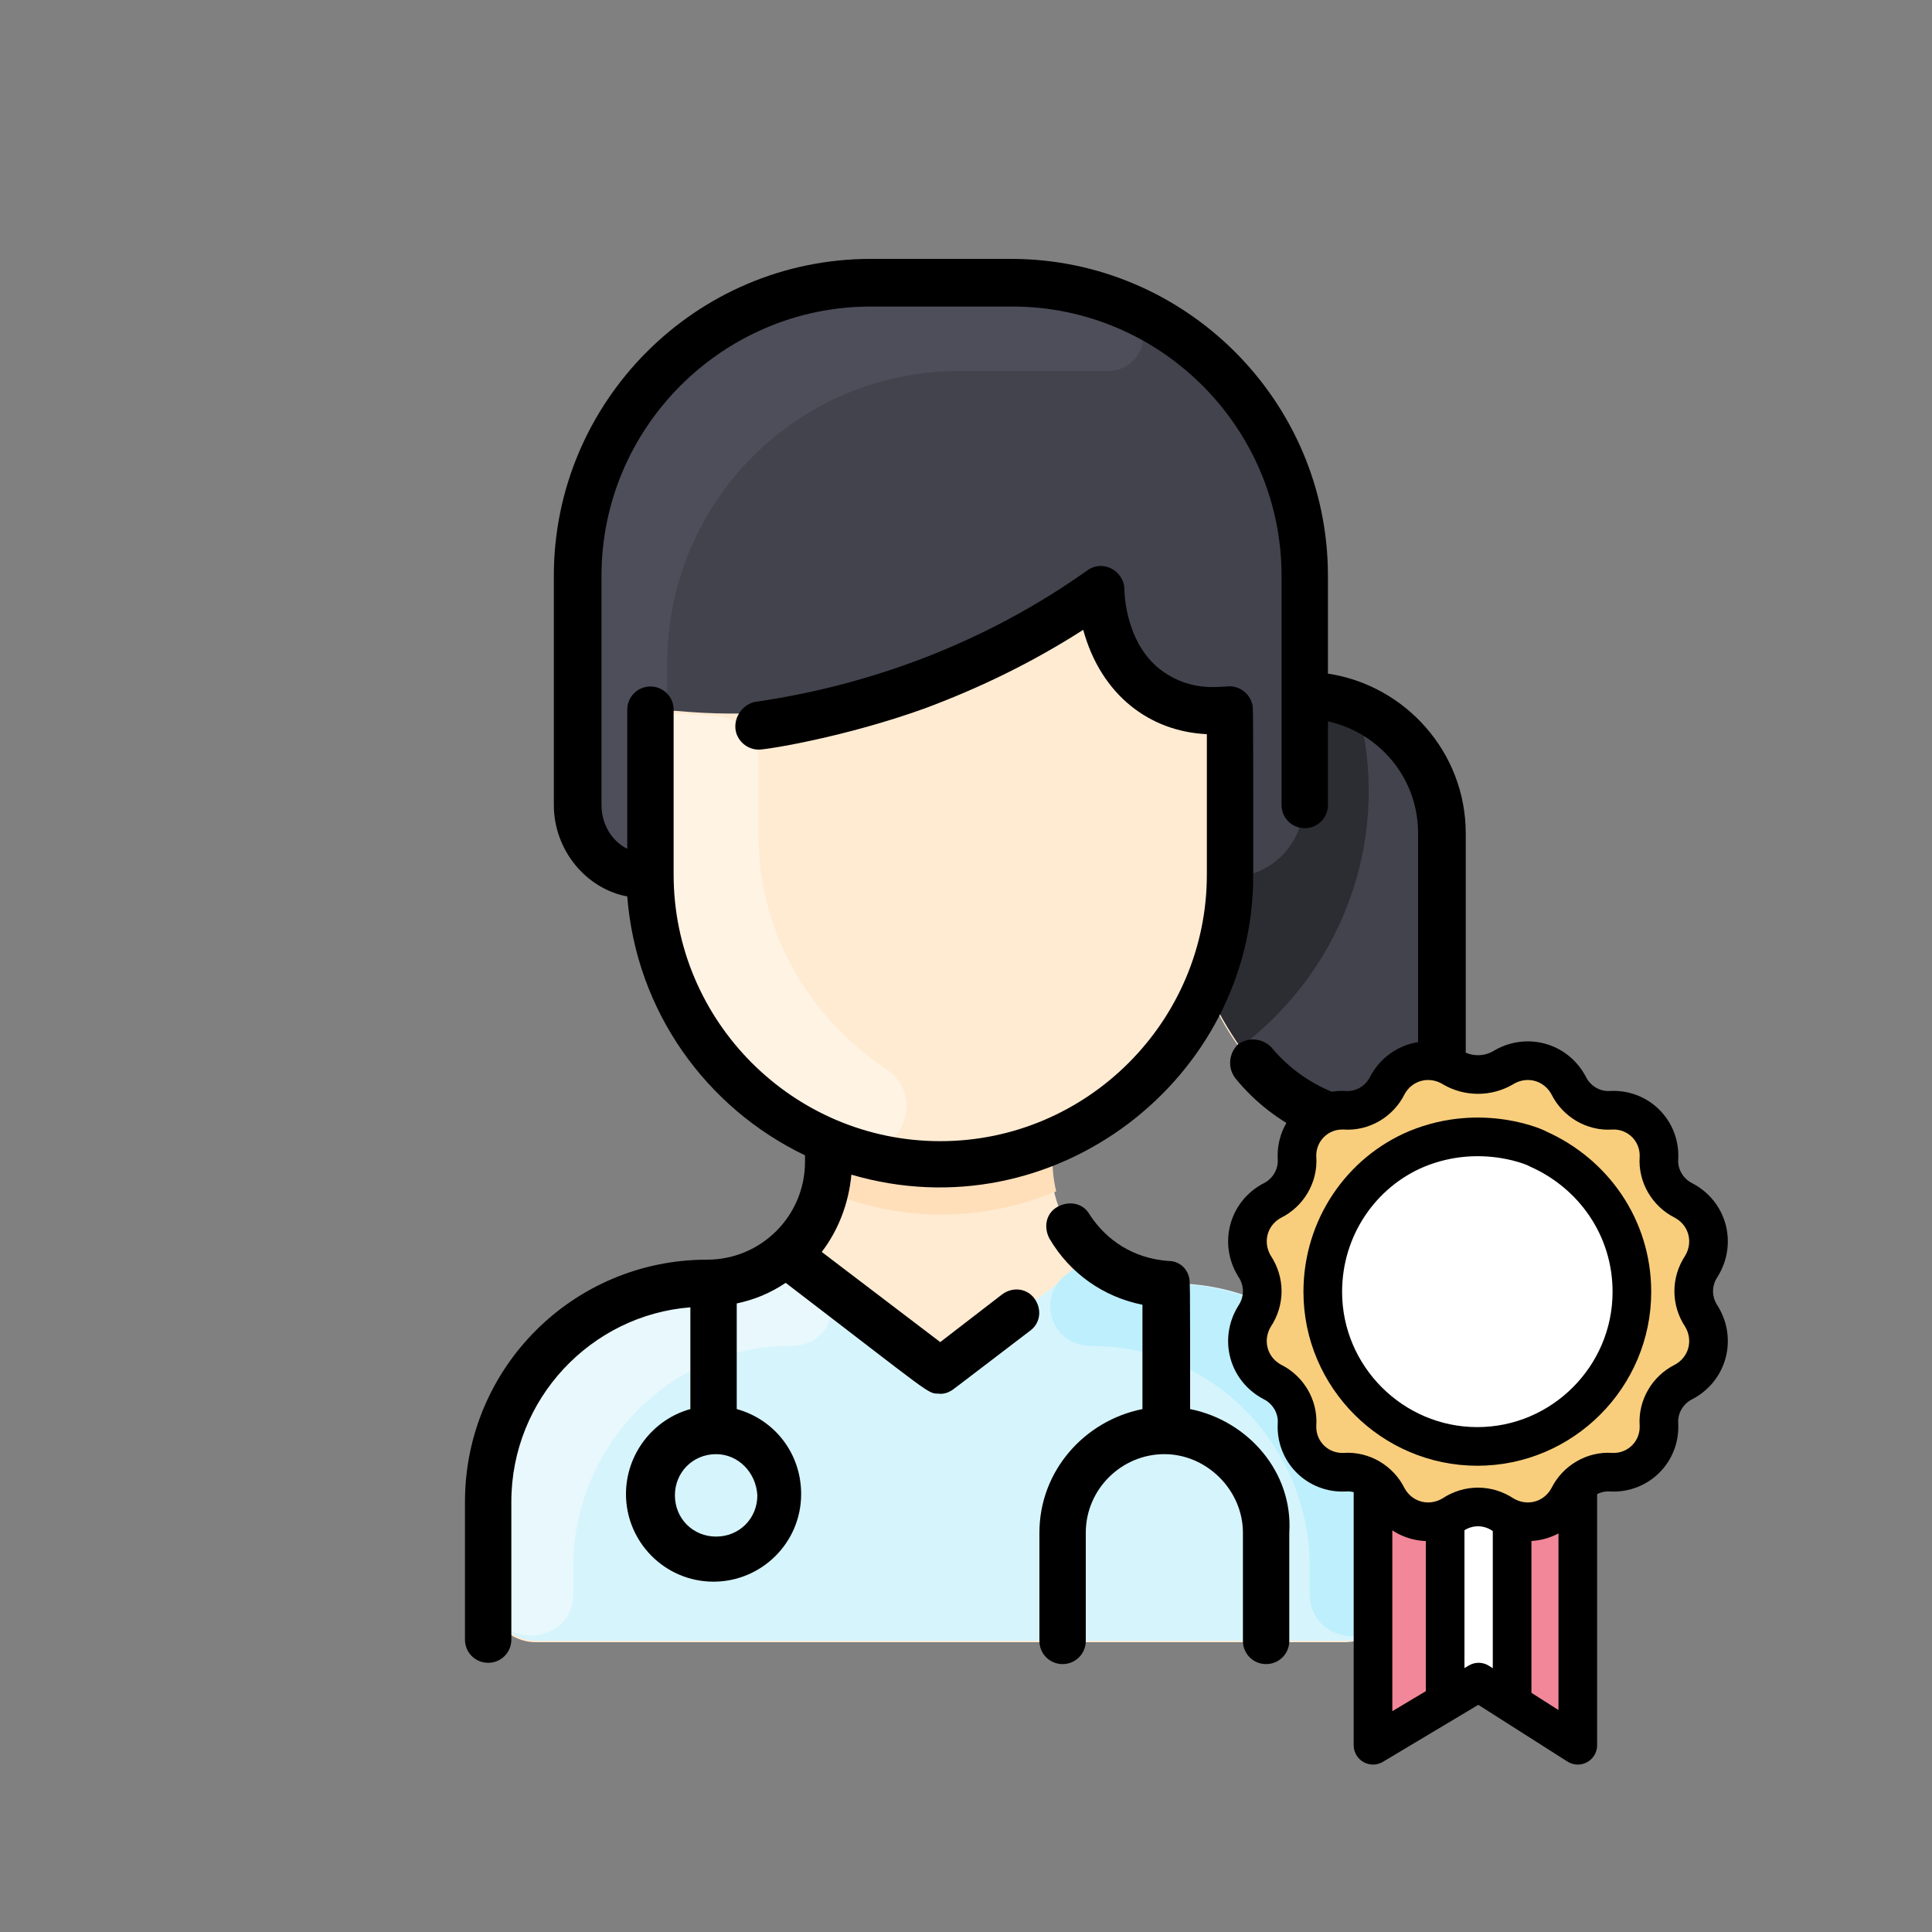
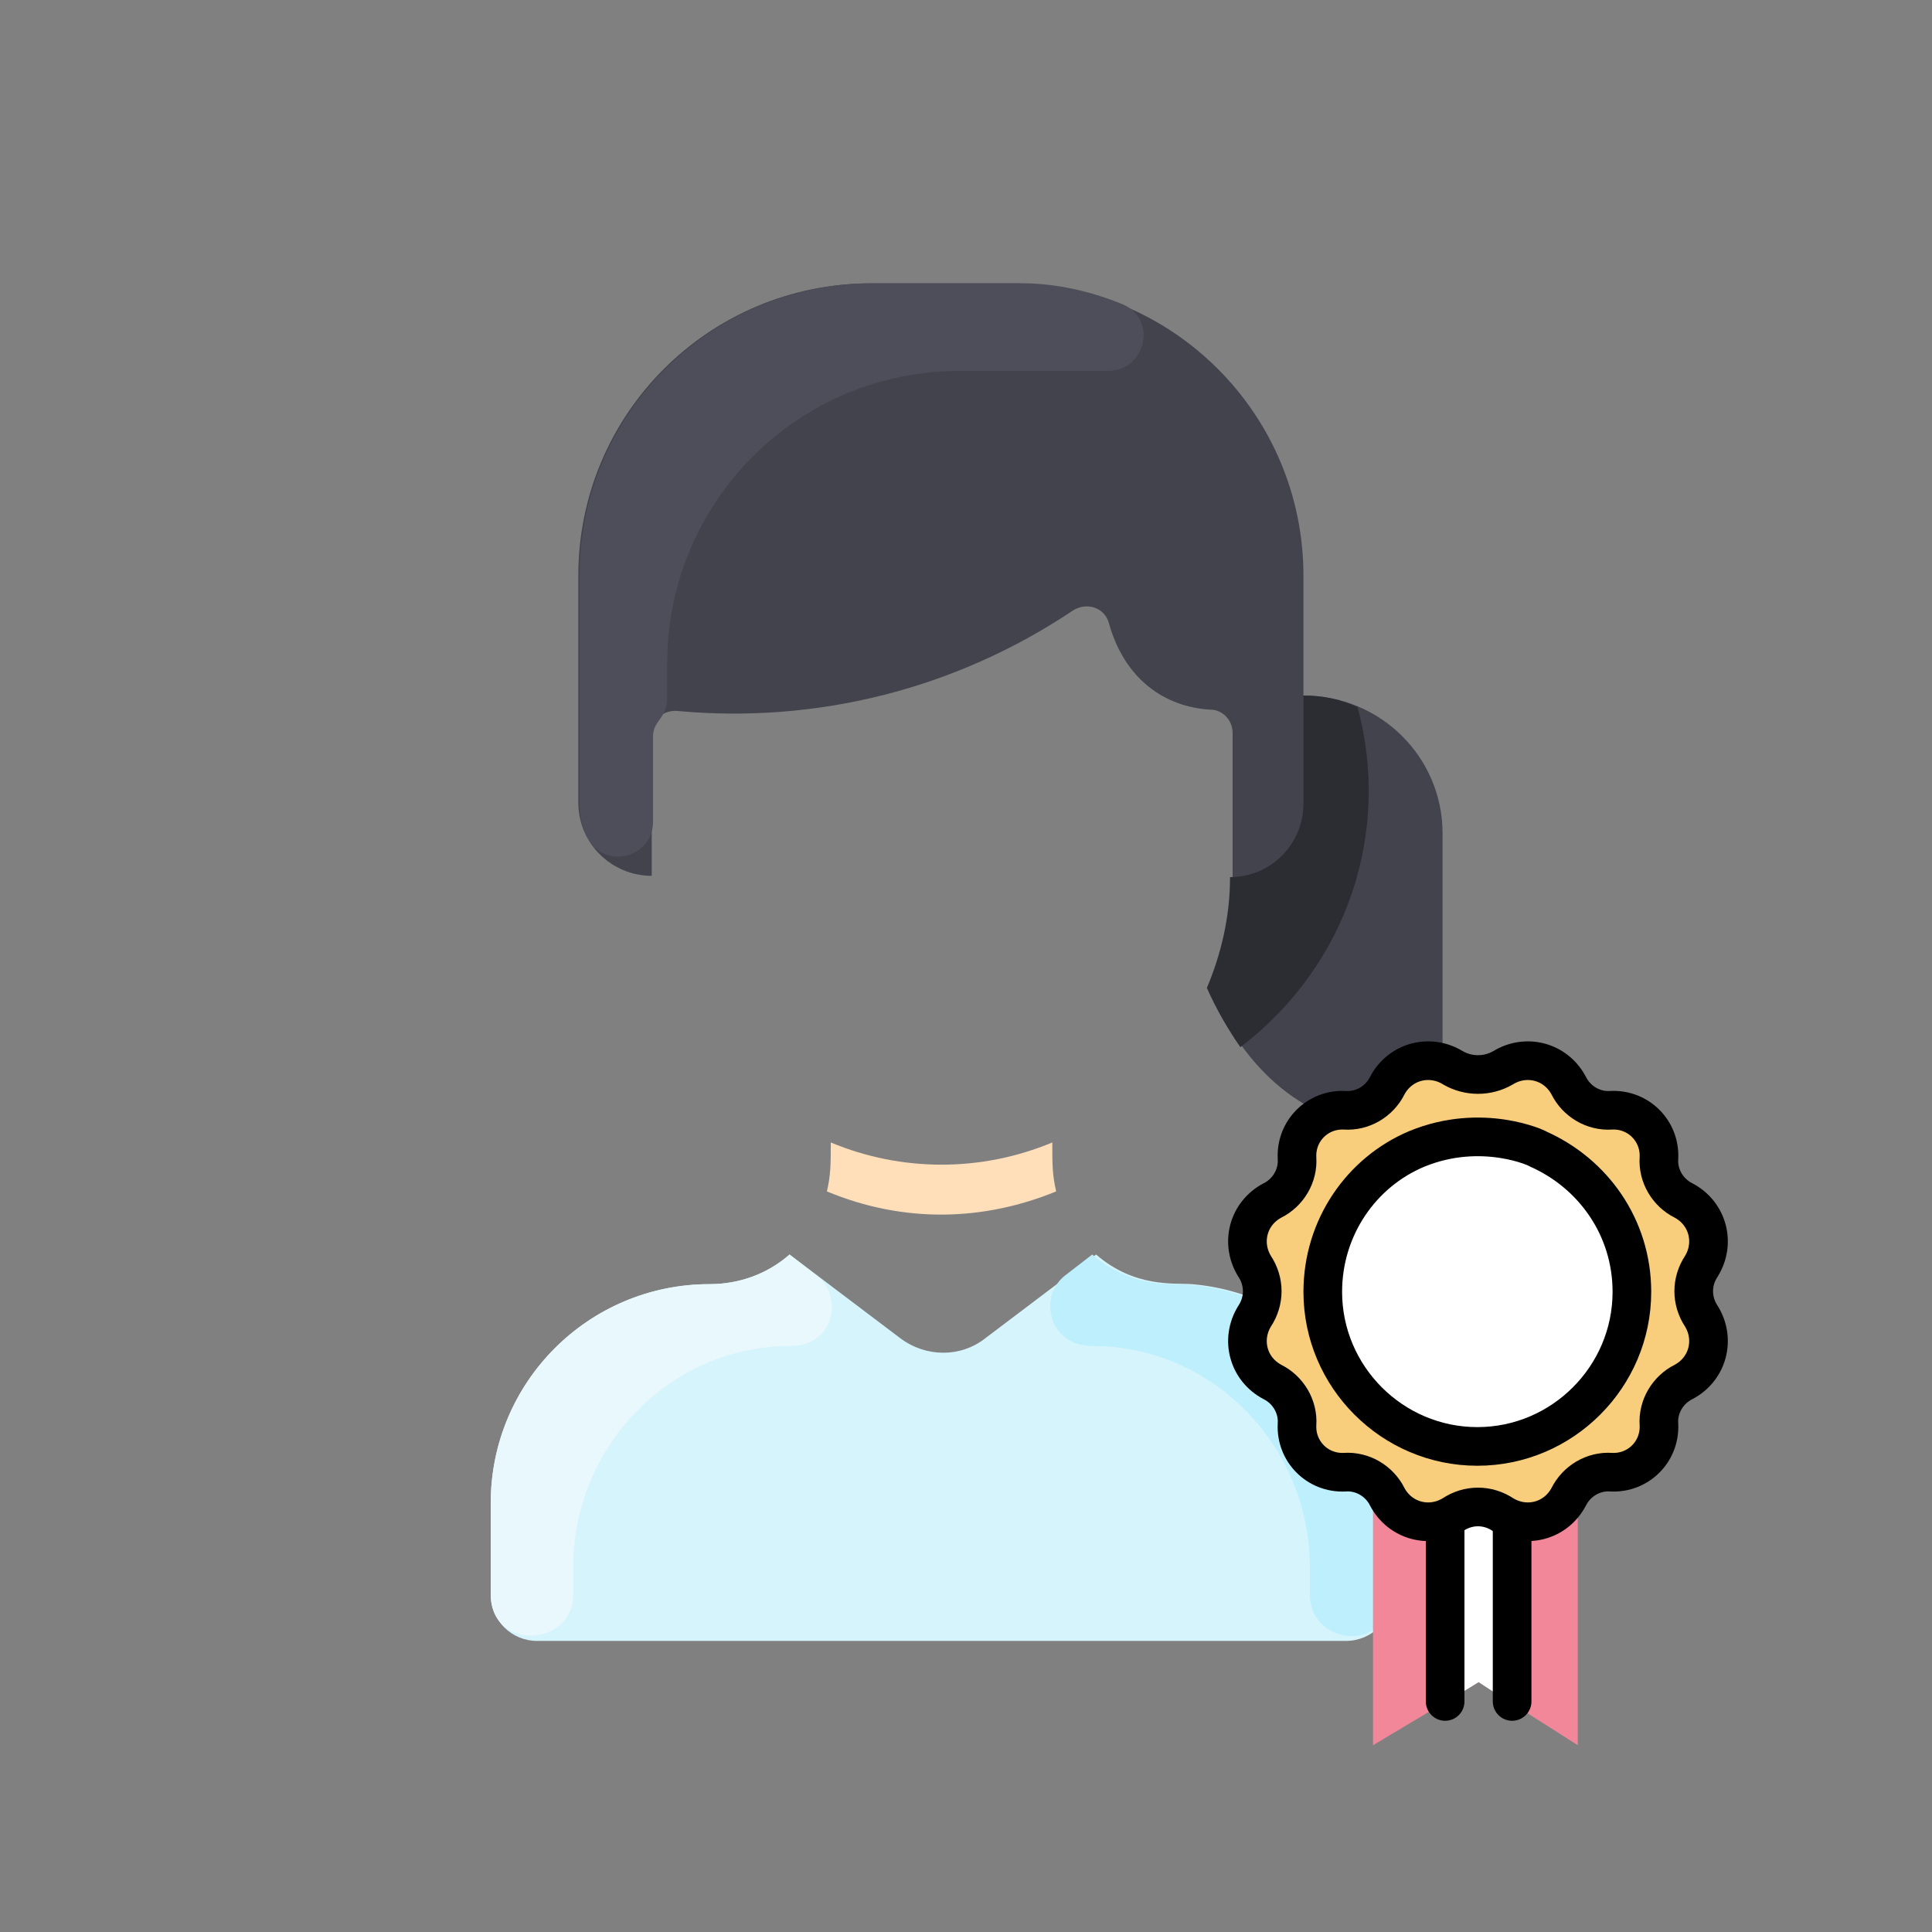
<svg xmlns="http://www.w3.org/2000/svg" version="1.1" id="Layer_1" x="0px" y="0px" viewBox="0 0 150 150" style="enable-background:new 0 0 150 150;" xml:space="preserve">
  <rect x="0" y="0" width="150" height="150" fill="#808080" stroke="none" />
  <style type="text/css">
	.st0{fill:#FFEBD2;}
	.st1{fill:#42434D;}
	.st2{fill:#FFDFBA;}
	.st3{fill:#4D4E59;}
	.st4{fill:#FFF3E4;}
	.st5{fill:#2C2C33;}
	.st6{fill:#D6F4FC;}
	.st7{fill:#E8F8FC;}
	.st8{fill:#BDEFFC;}
	.st9{fill:#F18798;}
	.st10{fill:#FFFFFF;}
	.st11{fill:#F8CE7D;}
	.st12{fill:none;stroke:#000000;stroke-width:3;stroke-linecap:round;stroke-linejoin:round;stroke-miterlimit:10;}
</style>
  <g>
    <g>
-       <path class="st0" d="M101.3,54v-9.3c0-12.6-10.2-22.7-22.7-22.7H67.6c-12.6,0-22.7,10.2-22.7,22.7v17.8c0,3.1,2.5,5.7,5.7,5.7    v-0.3c0,10,6.3,17.9,14.6,21.1c-0.2-0.1-0.5-0.2-0.7-0.3l0,0.1c0,1.6,0.4,5.6-3.3,8.7c-1.7,1.5-3.9,2.3-6.2,2.3    c-9.4,0-17,7.6-17,17v7.1c0,2,1.6,3.6,3.6,3.6h62.8c2,0,3.6-1.6,3.6-3.6v-7.1c0-9.4-7.6-17-17-17c-5.2,0-9.4-4.2-9.4-9.4v-1.6    l0-0.1c5.5-2.3,9.8-6.6,12.1-11.9c2.6,6.2,7.5,10.9,14.3,10.9h2c1,0,1.8-0.8,1.8-1.8V64.7C112,58.8,107.2,54,101.3,54L101.3,54z" />
      <path class="st1" d="M112,64.7v21.1c0,1-0.8,1.8-1.8,1.8h-2c-6.8,0-11.7-4.7-14.3-10.9c1.1-2.6,1.8-5.5,1.8-8.6    c0-0.1,0,0.5,0-11.2c0-1-0.8-1.8-1.7-1.8c-3.6-0.2-6.7-2.4-7.9-6.7c-0.3-1.2-1.7-1.7-2.8-1c-9.1,6.1-19.9,8.8-30.7,7.8    c-1.1-0.1-2,0.7-2,1.8v11c-3.1,0-5.7-2.5-5.7-5.7V44.7c0-12.6,10.2-22.7,22.7-22.7h10.9c12.6,0,22.7,10.2,22.7,22.7V54    C107.2,54,112,58.8,112,64.7z" />
      <path class="st2" d="M82,92.5c-5.6,2.3-11.8,2.5-17.8,0c0.3-1.3,0.3-2.1,0.3-3.7l0-0.1c5.5,2.3,11.7,2.3,17.2,0l0,0.1    C81.7,90.4,81.7,91.2,82,92.5L82,92.5z" />
      <path class="st3" d="M87.1,23.6c2.8,1.1,1.9,5.2-1.1,5.2c-0.5,0-11.7,0-11.5,0c-12.6,0-22.7,10.2-22.7,22.7v2.7    c0,1.6-1.1,1.7-1.1,3v6.6c0,2.8-3.8,3.8-5.1,1.2c-0.4-0.8-0.6-1.6-0.6-2.5V44.7c0-12.6,10.2-22.7,22.7-22.7h10.9    C81.5,21.9,84.4,22.5,87.1,23.6L87.1,23.6z" />
-       <path class="st4" d="M68.8,83c3.4,2.3,0.8,7.5-3,6.2c-8.5-3-15.1-10.9-15.1-21.3V57.2c0-1.1,0.9-1.9,2-1.8    c0.9,0.1,1.8,0.1,2.9,0.2c1.9,0.1,3.3,1.6,3.3,3.5v5.3C58.7,72.2,62.8,79,68.8,83L68.8,83z" />
      <path class="st5" d="M96.3,81.3c-0.9-1.3-1.8-2.8-2.6-4.6c1.1-2.6,1.8-5.5,1.8-8.6c3.2,0,5.7-2.6,5.7-5.7V54    c1.5,0,2.9,0.3,4.2,0.9C108,64.5,104.7,74.9,96.3,81.3z" />
      <path class="st6" d="M108.1,116.7v7.1c0,2-1.6,3.6-3.6,3.6H41.7c-2,0-3.6-1.6-3.6-3.6v-7.1c0-9.4,7.6-17,17-17    c2.3,0,4.5-0.8,6.2-2.3l8.6,6.5c2,1.5,4.7,1.5,6.6,0l8.6-6.5c3,2.6,6.1,2.2,7.4,2.3C101.2,100.4,108.1,107.7,108.1,116.7z" />
      <path class="st7" d="M61.4,104.5c-9.4,0-16.9,7.8-16.9,17.2v2.1c0,4.1-6.4,4.4-6.4,0v-7.1c0-9.4,7.6-17,17-17    c2.3,0,4.5-0.8,6.2-2.3l2.2,1.7C65.5,100.8,64.7,104.5,61.4,104.5z" />
      <path class="st8" d="M84.8,104.5c9.4,0,16.9,7.8,16.9,17.2v2.1c0,3.7,5.3,4.5,6.2,0.9c0.2-0.6,0.1-0.2,0.1-8c0-9.4-7.6-17-17-17    c-2.3,0-4.5-0.8-6.2-2.3l-2.2,1.7C80.6,100.8,81.5,104.5,84.8,104.5z" />
-       <path d="M109.9,116.7v10.7c0,1-0.8,1.8-1.8,1.8c-1,0-1.8-0.8-1.8-1.8v-10.7c0-5-2.5-9.7-6.7-12.6c-0.8-0.6-1.1-1.7-0.5-2.5    c0.6-0.8,1.7-1.1,2.5-0.5C106.8,104.6,109.9,110.4,109.9,116.7z M113.8,64.7v23c0,1-0.8,1.8-1.8,1.8h-3.9c-4.7,0-9.2-2.1-12.2-5.8    c-0.6-0.8-0.5-1.9,0.2-2.6c0.8-0.6,1.9-0.5,2.6,0.2c2.3,2.8,5.8,4.4,9.4,4.4h2V64.7c0-4.3-3-7.8-7-8.7v6.5c0,1-0.8,1.8-1.8,1.8    s-1.8-0.8-1.8-1.8V44.7c0-11.5-9.4-20.9-20.9-20.9H67.6c-11.5,0-20.9,9.4-20.9,20.9v17.8c0,1.5,0.8,2.8,2,3.4V55.1    c0-1,0.8-1.8,1.8-1.8s1.8,0.8,1.8,1.8v12.8c0,11.4,9.3,20.7,20.7,20.7s20.7-9.3,20.7-20.7V57c-4.4-0.2-8.2-3-9.6-8.1    c-3.9,2.5-8,4.5-12.3,6.1c-6.1,2.2-12.2,3.2-12.9,3.2c-0.9,0-1.7-0.7-1.8-1.6c-0.1-1,0.6-1.9,1.5-2.1c9-1.3,17.9-4.6,25.8-10.2    c1.2-0.9,2.9,0,2.9,1.5c0,0,0,4.6,3.4,6.6c2.3,1.4,4.4,0.8,5,0.9c0.7,0.1,1.3,0.6,1.5,1.3c0.1,0.3,0.1-0.5,0.1,13.4    c0,15.8-15.5,27.8-31.2,23.2c-0.2,2.2-1,4.3-2.3,6l9.2,7l4.8-3.7c0.8-0.6,1.9-0.5,2.5,0.3c0.6,0.8,0.5,1.9-0.3,2.5    c-6.3,4.8-6,4.6-6.2,4.7c-0.5,0.3-1,0.2-0.9,0.2c-0.9,0-0.4,0.2-11.9-8.6c-1.2,0.8-2.4,1.3-3.8,1.6v8.2c2.9,0.8,5,3.4,5,6.6    c0,3.8-3.1,6.8-6.8,6.8c-3.8,0-6.8-3.1-6.8-6.8c0-3.1,2.1-5.8,5-6.6v-7.9c-7.7,0.6-13.9,7.1-13.9,15.1v10.7c0,1-0.8,1.8-1.8,1.8    c-1,0-1.8-0.8-1.8-1.8v-10.7c0-10.4,8.4-18.8,18.8-18.8c4.2,0,7.6-3.4,7.6-7.6v-0.5c-7.7-3.7-13.1-11.2-13.8-20.1    C45.5,69,43,66,43,62.5V44.7c0-13.5,11-24.6,24.6-24.6h10.9c13.5,0,24.6,11,24.6,24.6v7.6C109.1,53.2,113.8,58.4,113.8,64.7    L113.8,64.7z M55.6,112.9c-1.8,0-3.2,1.4-3.2,3.2c0,1.8,1.4,3.2,3.2,3.2c1.8,0,3.2-1.4,3.2-3.2C58.7,114.3,57.3,112.9,55.6,112.9z     M92.4,109.4c0-10.4,0-9.9-0.1-10.3c-0.2-0.7-0.8-1.2-1.6-1.2c-2.7-0.2-4.8-1.6-6.1-3.6c-0.5-0.9-1.6-1.1-2.5-0.6    c-0.9,0.5-1.1,1.6-0.6,2.5c1.6,2.7,4.2,4.5,7.2,5.1v8.1c-4.5,0.9-8,4.8-8,9.6v8.4c0,1,0.8,1.8,1.8,1.8c1,0,1.8-0.8,1.8-1.8V119    c0-3.4,2.8-6.1,6.1-6.1s6.1,2.8,6.1,6.1v8.4c0,1,0.8,1.8,1.8,1.8c1,0,1.8-0.8,1.8-1.8V119C100.4,114.3,96.9,110.3,92.4,109.4    L92.4,109.4z" />
    </g>
    <g>
      <polygon class="st9" points="122.5,135.5 122.5,110.2 106.6,110.2 106.6,135.5 114.8,130.6   " />
      <polygon class="st10" points="114.8,130.6 117.4,132.3 117.4,110.2 112.2,110.2 112.2,132.2   " />
      <polygon class="st10" points="112.1,106.5 117.7,106.5 117.7,106.5   " />
      <g>
        <circle id="XMLID_48_" class="st10" cx="114.8" cy="100.3" r="12" />
      </g>
      <path class="st11" d="M116.7,82.9L116.7,82.9c1.8-1.1,4.1-0.5,5.1,1.4l0,0c0.6,1.2,1.9,2,3.3,1.9l0,0c2.1-0.1,3.8,1.6,3.7,3.7l0,0    c-0.1,1.4,0.7,2.7,1.9,3.3l0,0c1.9,1,2.5,3.3,1.4,5.1l0,0c-0.8,1.2-0.8,2.7,0,3.9l0,0c1.1,1.8,0.5,4.1-1.4,5.1l0,0    c-1.2,0.6-2,1.9-1.9,3.3l0,0c0.1,2.1-1.6,3.8-3.7,3.7l0,0c-1.4-0.1-2.7,0.7-3.3,1.9l0,0c-1,1.9-3.3,2.5-5.1,1.4l0,0    c-1.2-0.8-2.7-0.8-3.9,0l0,0c-1.8,1.1-4.1,0.5-5.1-1.4l0,0c-0.6-1.2-1.9-2-3.3-1.9l0,0c-2.1,0.1-3.8-1.6-3.7-3.7l0,0    c0.1-1.4-0.7-2.7-1.9-3.3l0,0c-1.9-1-2.5-3.3-1.4-5.1l0,0c0.8-1.2,0.8-2.7,0-3.9l0,0c-1.1-1.8-0.5-4.1,1.4-5.1l0,0    c1.2-0.6,2-1.9,1.9-3.3l0,0c-0.1-2.1,1.6-3.8,3.7-3.7l0,0c1.4,0.1,2.7-0.7,3.3-1.9l0,0c1-1.9,3.3-2.5,5.1-1.4l0,0    C114,83.6,115.5,83.6,116.7,82.9z" />
      <g>
        <circle id="XMLID_50_" class="st10" cx="114.8" cy="100.3" r="12" />
      </g>
      <g>
        <path id="XMLID_00000082357209738022482920000011736695122086660023_" class="st12" d="M110,89.2c-4.3,1.8-7.3,6.1-7.3,11.1     c0,6.6,5.4,12,12,12s12-5.4,12-12c0-5-3-9.2-7.3-11.1C119.5,89.2,115.1,87.1,110,89.2z" />
      </g>
      <path class="st12" d="M116.7,82.9L116.7,82.9c1.8-1.1,4.1-0.5,5.1,1.4l0,0c0.6,1.2,1.9,2,3.3,1.9l0,0c2.1-0.1,3.8,1.6,3.7,3.7l0,0    c-0.1,1.4,0.7,2.7,1.9,3.3l0,0c1.9,1,2.5,3.3,1.4,5.1l0,0c-0.8,1.2-0.8,2.7,0,3.9l0,0c1.1,1.8,0.5,4.1-1.4,5.1l0,0    c-1.2,0.6-2,1.9-1.9,3.3l0,0c0.1,2.1-1.6,3.8-3.7,3.7l0,0c-1.4-0.1-2.7,0.7-3.3,1.9l0,0c-1,1.9-3.3,2.5-5.1,1.4l0,0    c-1.2-0.8-2.7-0.8-3.9,0l0,0c-1.8,1.1-4.1,0.5-5.1-1.4l0,0c-0.6-1.2-1.9-2-3.3-1.9l0,0c-2.1,0.1-3.8-1.6-3.7-3.7l0,0    c0.1-1.4-0.7-2.7-1.9-3.3l0,0c-1.9-1-2.5-3.3-1.4-5.1l0,0c0.8-1.2,0.8-2.7,0-3.9l0,0c-1.1-1.8-0.5-4.1,1.4-5.1l0,0    c1.2-0.6,2-1.9,1.9-3.3l0,0c-0.1-2.1,1.6-3.8,3.7-3.7l0,0c1.4,0.1,2.7-0.7,3.3-1.9l0,0c1-1.9,3.3-2.5,5.1-1.4l0,0    C114,83.6,115.5,83.6,116.7,82.9z" />
      <g>
        <line class="st12" x1="112.2" y1="118.1" x2="112.2" y2="132.1" />
        <line class="st12" x1="117.4" y1="132.1" x2="117.4" y2="118.1" />
      </g>
-       <polyline class="st12" points="106.6,115.5 106.6,135.5 114.8,130.6 122.5,135.5 122.5,115.5   " />
    </g>
  </g>
</svg>